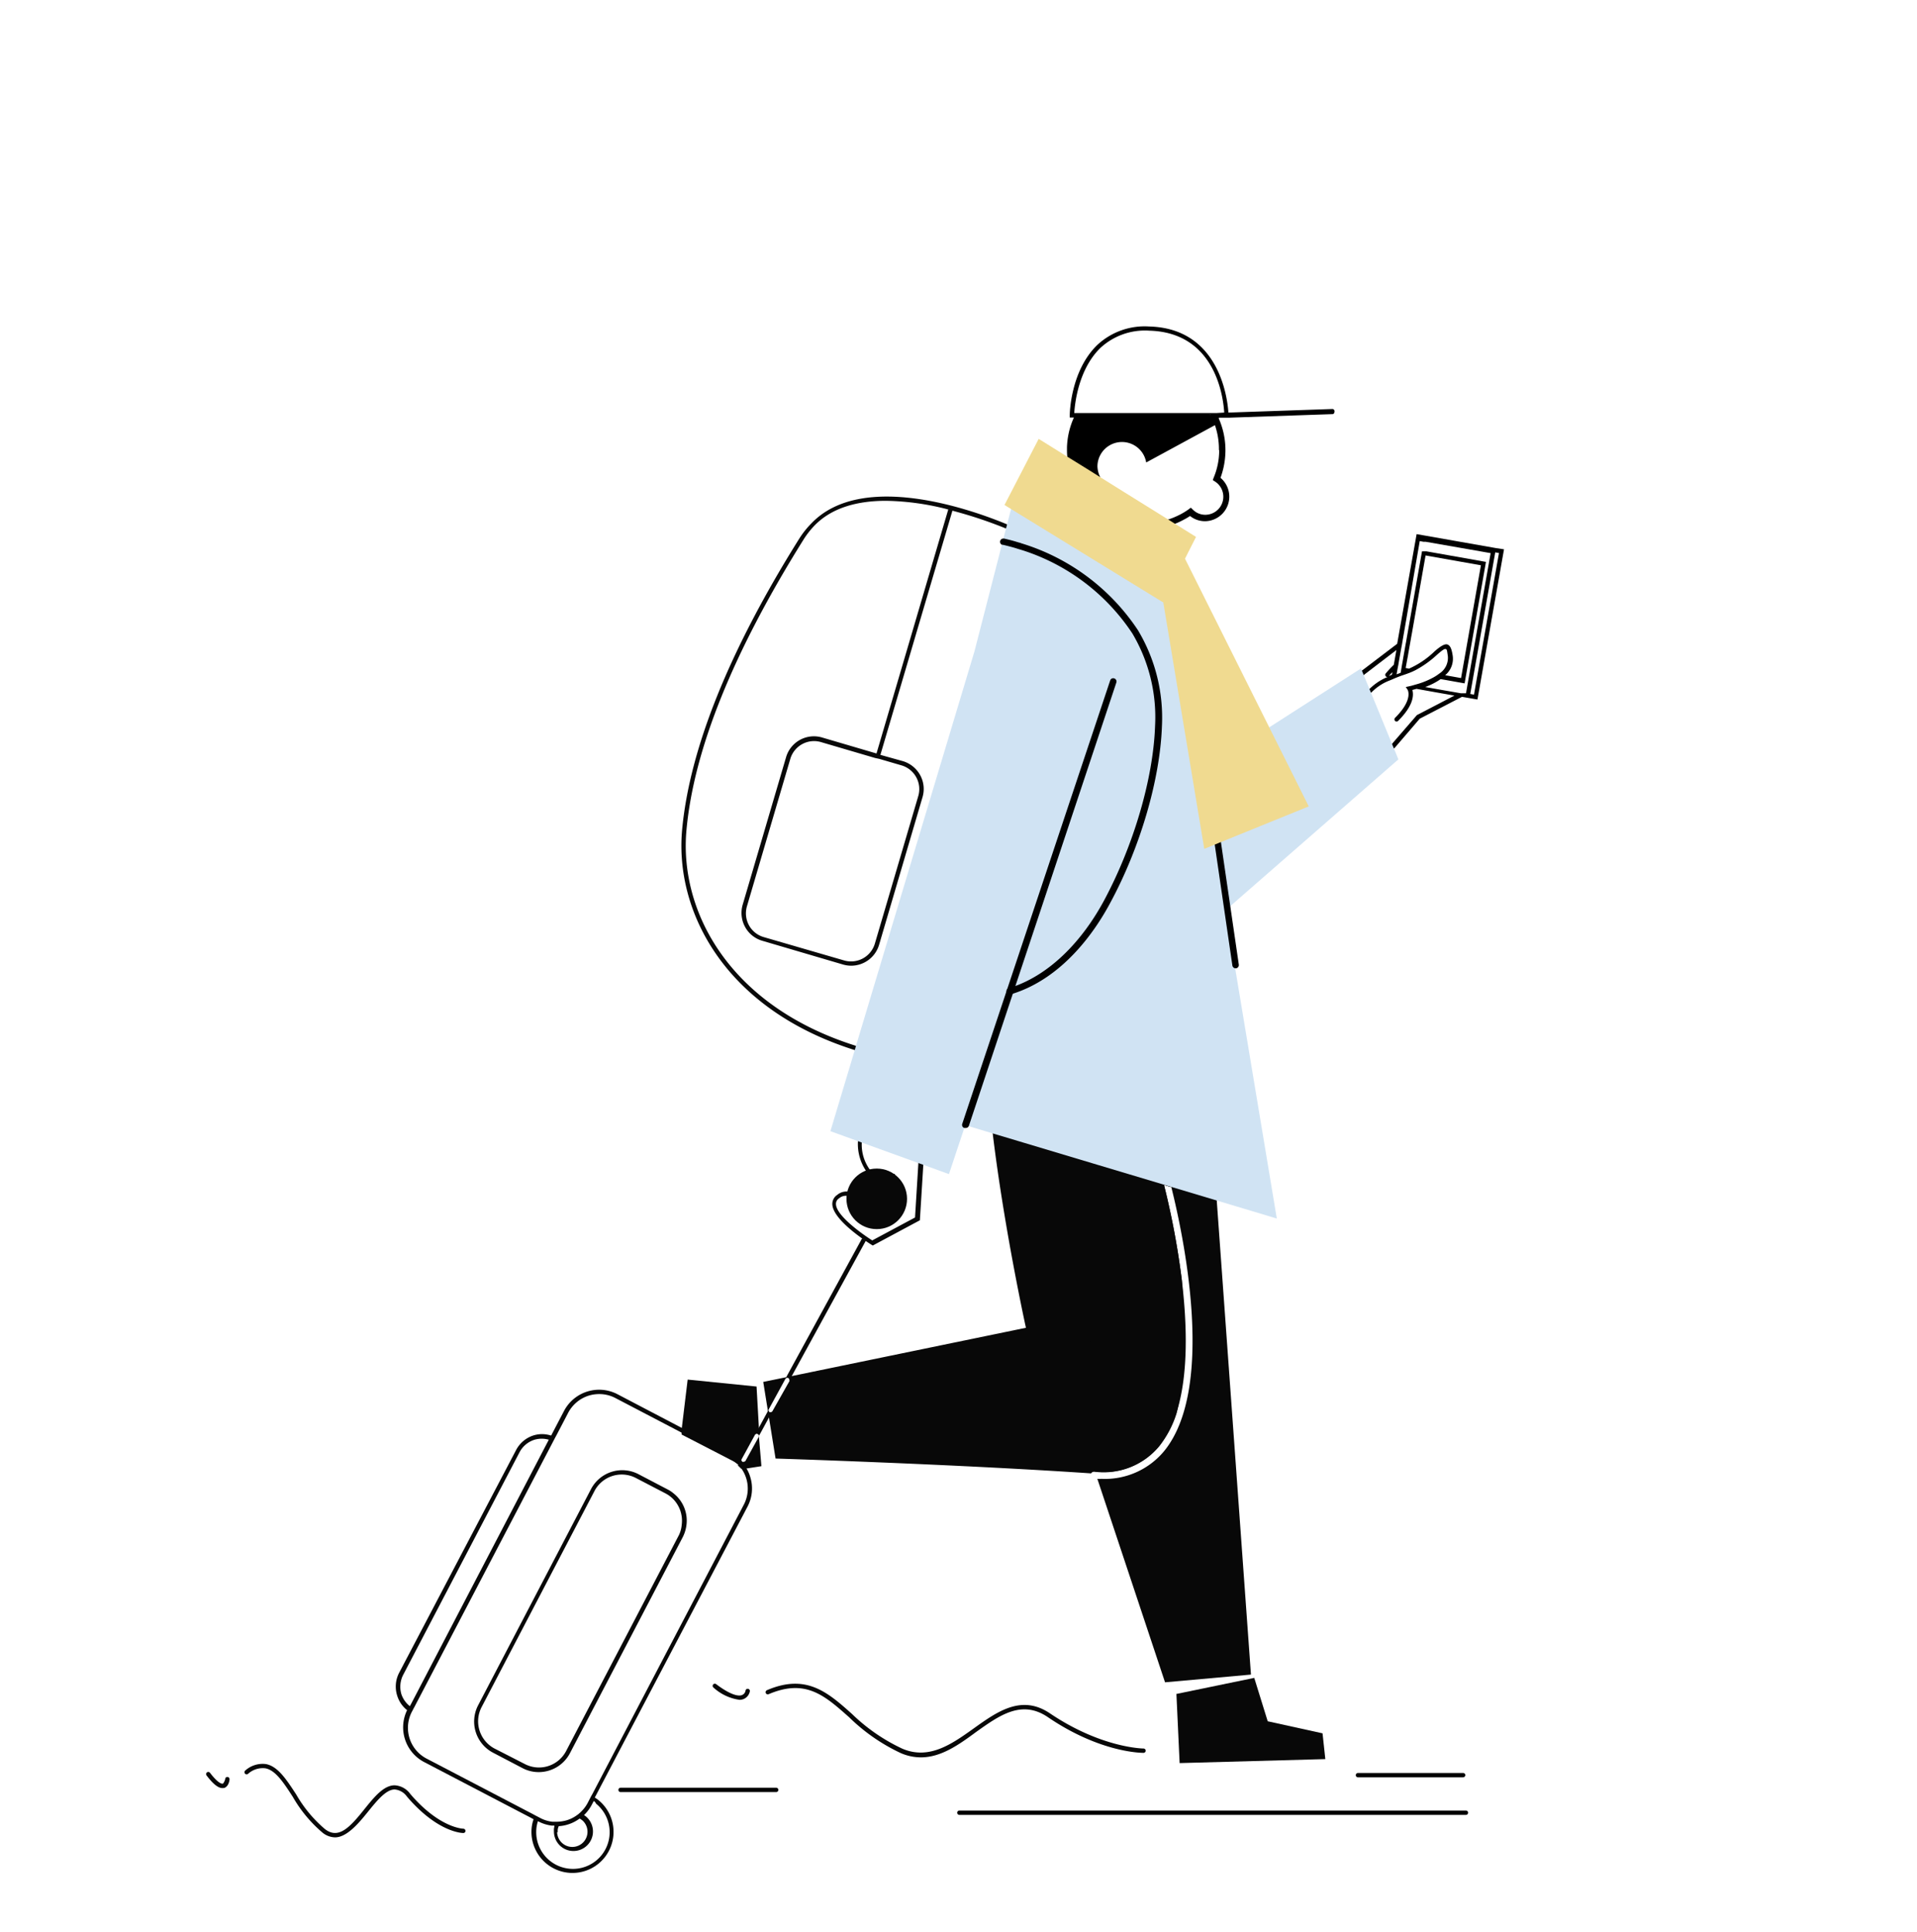
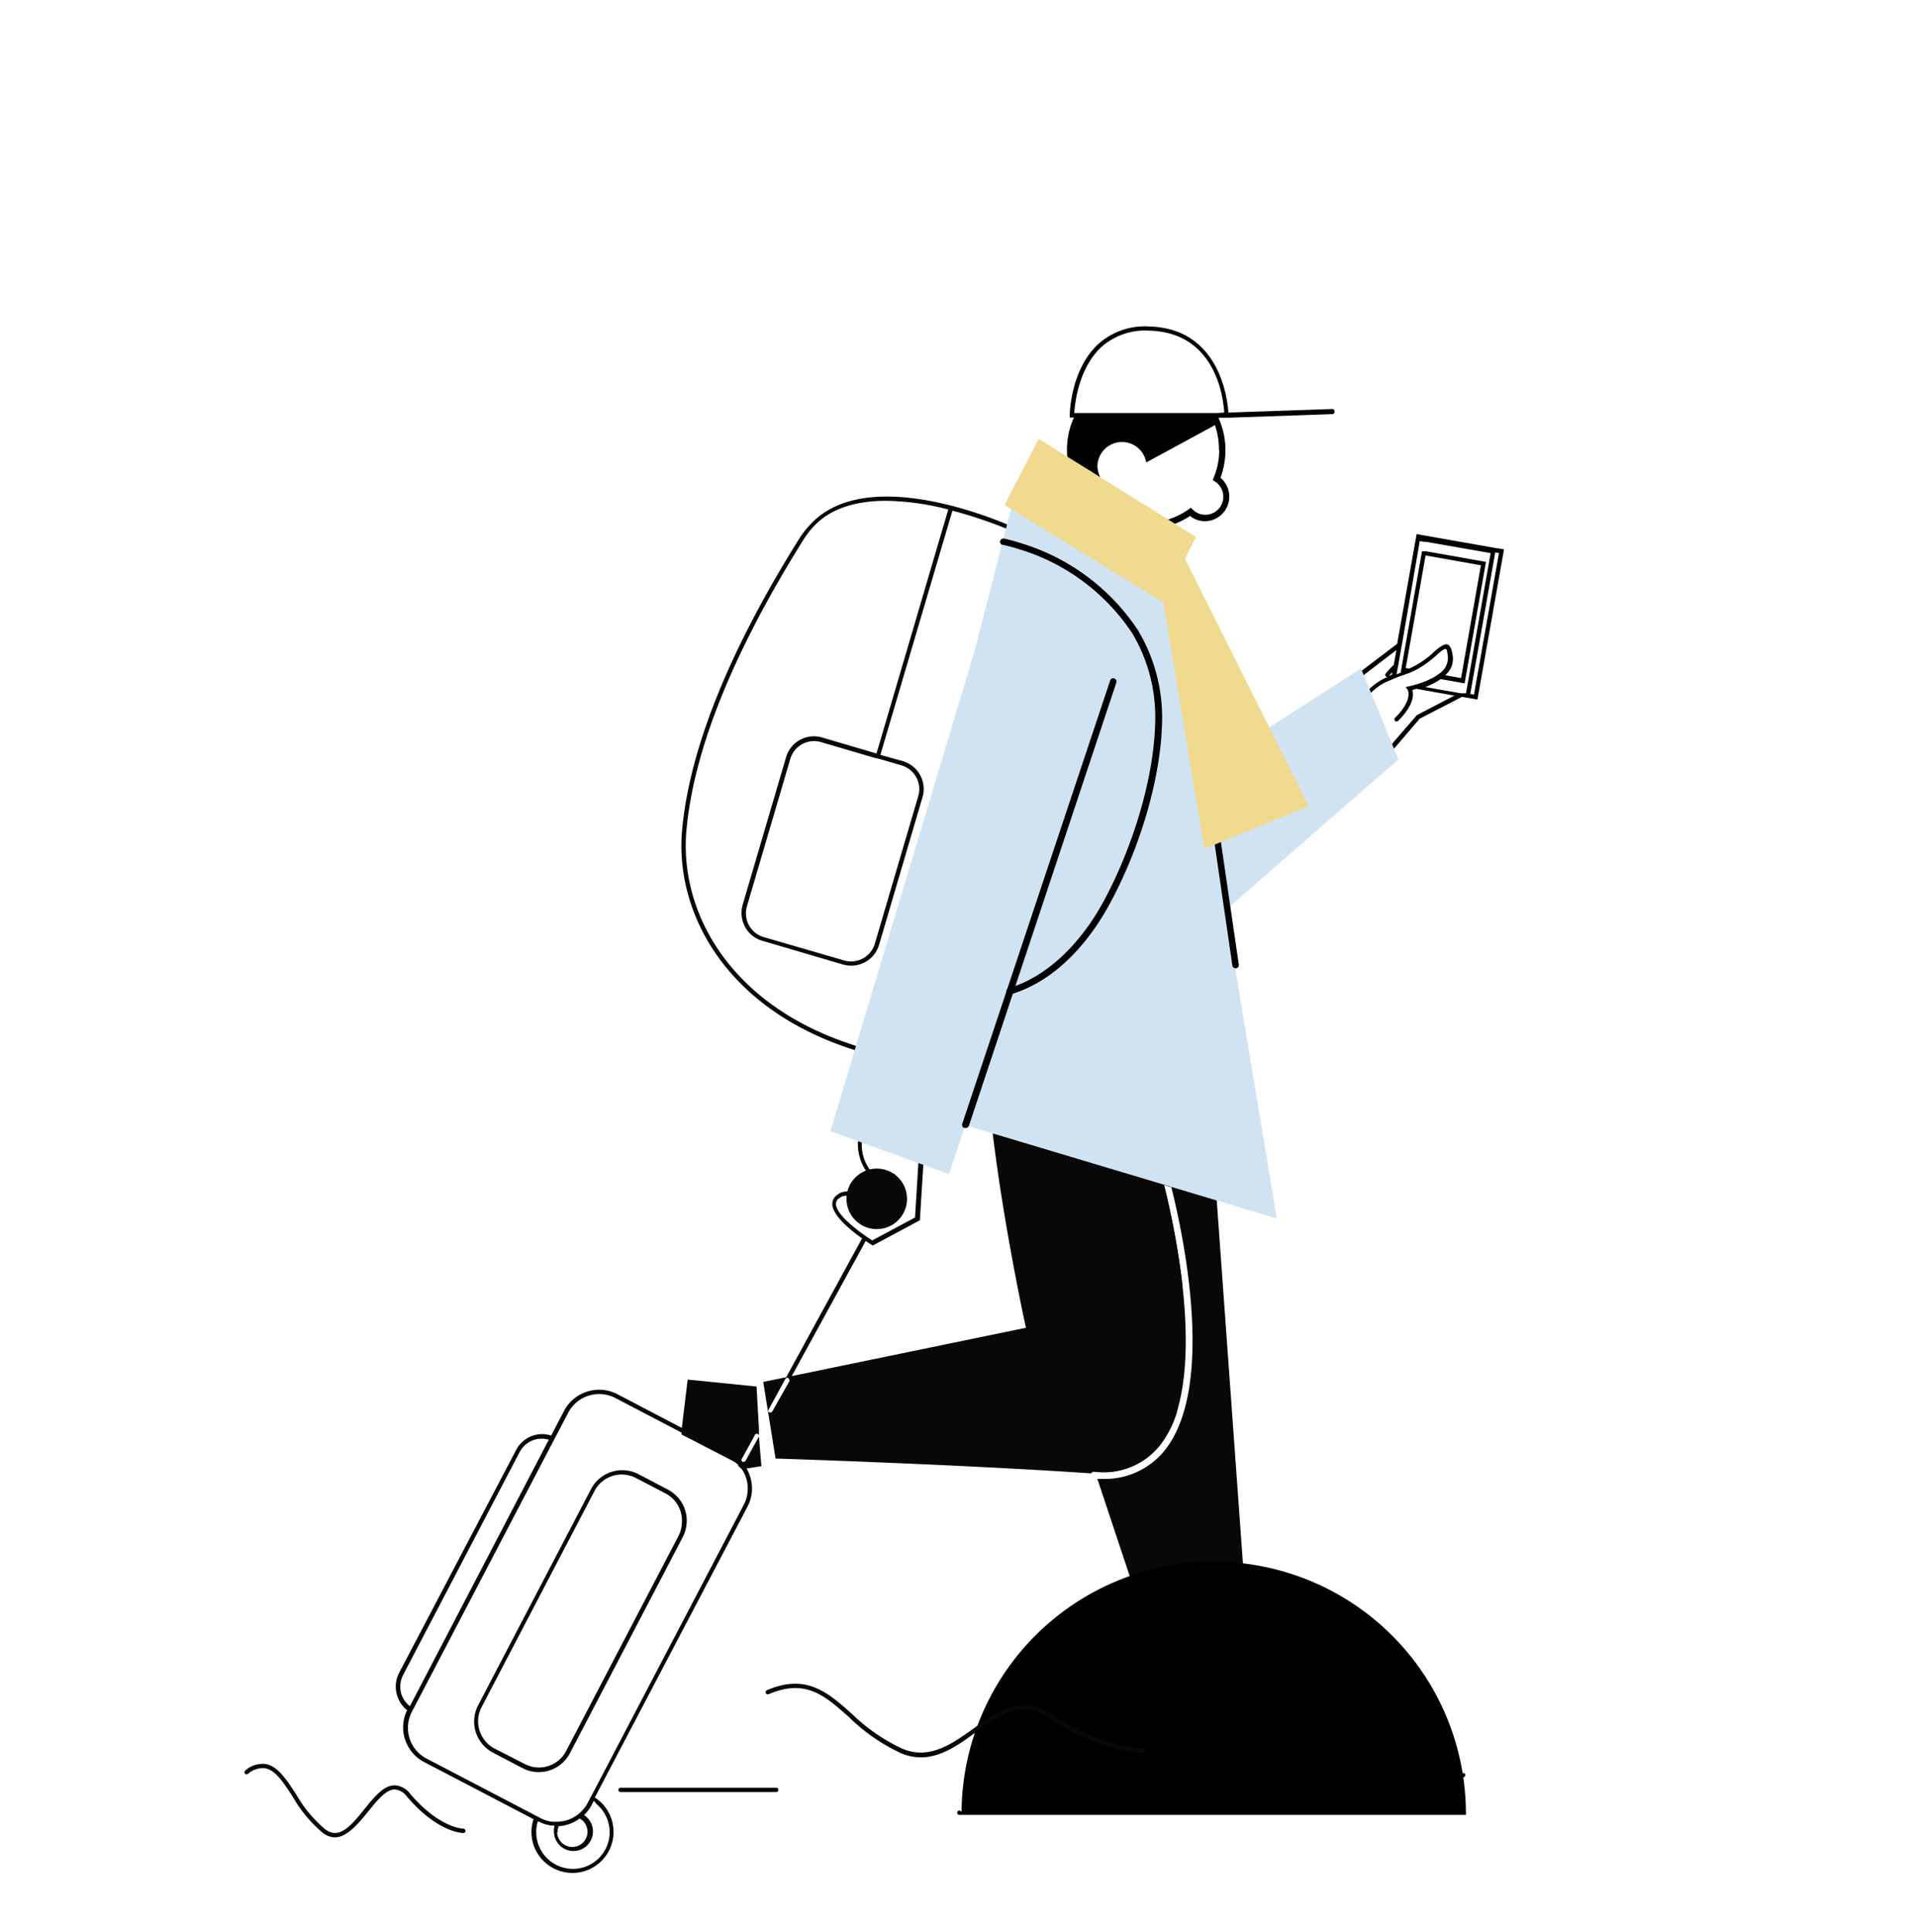
<svg xmlns="http://www.w3.org/2000/svg" id="Capa_6" data-name="Capa 6" viewBox="0 0 220.9 222.71">
  <title>Mesa de trabajo 3</title>
  <path d="M106.52,132.23l-.52,8.41-5.43,2.91-.13-.08c-.45-.28-4.47-2.83-4.53-4.68a1.25,1.25,0,0,1,.57-1.08,1.64,1.64,0,0,1,1.58-.3c1,.4,1.6,2,1.79,2.68l2.8-1.22,0-1.77a5.51,5.51,0,0,1-3.6-6.69l0-.19h4.6v.5h-4.2a4.91,4.91,0,0,0,3.17,5.85l0-1.26h.5l-.06,3.88-3.64,1.59-.07-.3c-.13-.61-.68-2.28-1.55-2.61a1.15,1.15,0,0,0-1.11.24.74.74,0,0,0-.36.65c0,1.3,2.92,3.4,4.18,4.2l4.93-2.64.5-8.13Z" fill="#080808" />
  <path d="M172.39,63.17l-8.23-1.45-.92-.16L161,74.2l-4.34,3.3-1.06.81a.25.25,0,0,0,0,.35.28.28,0,0,0,.2.1.27.27,0,0,0,.15-.05l.4-.3.56-.43,4-3.06-.3,1.7a12.06,12.06,0,0,0-.93,1,.22.22,0,0,0-.05.2.19.19,0,0,0,.08.15.27.27,0,0,0,.17.06,6.34,6.34,0,0,0-2.31,1.63l.11.26h0l0,.14h0l.07.06a.08.08,0,0,0,0,0,5.82,5.82,0,0,1,2.45-1.72l.28-.12.27-.12.48-.19.27-.1.27-.09.23-.08.33-.12a7,7,0,0,0,.83-.37h0a11.78,11.78,0,0,0,2.41-1.73c.37-.32.83-.73,1-.68s.16.08.27.84a2.15,2.15,0,0,1-1,2,4.81,4.81,0,0,1-.6.4,9.1,9.1,0,0,1-2.09.85h0l-.52.15h0l-.31.07-.33.07h0l.21.31s.7,1.12-1.45,3.25a.25.25,0,0,0,.18.42.23.23,0,0,0,.17-.07c1.82-1.8,1.81-3,1.65-3.57l.48-.13h0l2,.36h0l2.32.41h.06l-4.11,2.14-.22.11-2.66,3.07-1.52,1.76a.25.25,0,0,0,0,.36.24.24,0,0,0,.35,0L160.88,86l2.72-3.17,4.87-2.52.86.15.92.16,3.06-17.31Zm-12,14.59-.34.15a5.48,5.48,0,0,1,.4-.44Zm7-2.24c-.12-.77-.29-1.13-.6-1.24s-.83.22-1.47.78a10.11,10.11,0,0,1-2.95,2l-.39-.07.18-1,.07-.37h0l.06-.36.27-1.52.06-.35.07-.37,1.58-9,6.38,1.13-2.29,13-1.83-.33A2.46,2.46,0,0,0,167.39,75.52Zm1.54,4.38-.1,0-.25,0-.25,0h0l-2.69-.47-1.41-.25a7.89,7.89,0,0,0,1.78-.91l.75.13h0l1.56.28.45.08,2.46-14-6.88-1.22-.24,0-.25,0-1.76,10-.06.36-.07.36-.27,1.54-.06.36h0l-.07.38h0l-.17,1h0l-.47.18.12-.68h0l.08-.4h0l.06-.37h0l.28-1.58h0l.07-.35h0l.06-.36,2-11.62.43.08.25,0,5.73,1,1.76.31Zm.92.16-.43-.08,2.88-16.32.43.08Z" />
  <path d="M117.85,63.42c0-.29-.08-.56-.13-.82a8.43,8.43,0,0,0-.43-1.58l0-.09-.09,0c-.09,0-.48-.22-1.09-.47-3.85-1.61-16.73-6.31-22.62-.13A10.22,10.22,0,0,0,92.15,62C84,75,79.46,86.32,78.6,95.65c-.86,9.49,5,20.69,19.91,25.38.6.18,1.22.36,1.85.53l1,.25.21,0,.08-.19c.62-1.5,11.79-28.41,15.3-46.67A39.66,39.66,0,0,0,117.85,63.42ZM116.42,74.9c-3.44,17.69-14.11,43.83-15.17,46.38l-.76-.2c-.63-.16-1.24-.34-1.84-.54C84,115.94,78.26,105,79.1,95.7s5.38-20.52,13.48-33.49a10.06,10.06,0,0,1,1.23-1.59c2.06-2.16,5.09-2.9,8.28-2.9a29.9,29.9,0,0,1,7.18,1L101,86.84,94.74,85a3.34,3.34,0,0,0-4.16,2.27l-5,17a3.38,3.38,0,0,0,.27,2.55,3.31,3.31,0,0,0,2,1.61l9.28,2.73a3.47,3.47,0,0,0,.95.14,3.36,3.36,0,0,0,3.22-2.41l5-17a3.31,3.31,0,0,0-.27-2.56,3.38,3.38,0,0,0-2-1.61L101.45,87l8.3-28.14a50.36,50.36,0,0,1,6.19,2.06l.91.39a7.27,7.27,0,0,1,.32,1.14c.06.26.11.54.15.83C117.73,66.16,117.32,70.23,116.42,74.9ZM101.31,87.46l2.57.75a2.85,2.85,0,0,1,1.93,3.55l-5,17a2.86,2.86,0,0,1-3.55,1.93L88,108a2.83,2.83,0,0,1-1.7-1.37,2.88,2.88,0,0,1-.23-2.17l5-17a2.85,2.85,0,0,1,3.54-1.93l6.23,1.83Z" fill="#090909" />
  <path d="M136.18,147.51v0a92.54,92.54,0,0,0-2.05-10.94l.78.24c0-.2-.07-.41-.1-.61a.09.09,0,0,1,0,0C133.54,128.18,132,122,132,122a23.12,23.12,0,0,1-3.56-.13h0a29.75,29.75,0,0,1-12.63-4.64l-.33-.21-.32-.22c-.91-.63-1.41-1.05-1.41-1.05a43.62,43.62,0,0,0-.1,5.58c0,.35,0,.7,0,1.06h0l.06,1h0c.14,2.31.38,4.76.68,7.23,1.33,11.06,3.83,22.41,3.83,22.41l-27,5.57h0l-.64.13-2.63.54.53,3.3.13.8.76,4.73s20.55.64,36.37,1.71a.34.34,0,0,1,.34-.18h.11a8.31,8.31,0,0,0,7.39-2.94,11.83,11.83,0,0,0,2-3.81s0,0,0,0C136.58,158.7,136.62,153.16,136.18,147.51ZM91,159.12,89,162.66a.25.25,0,0,1-.22.13.27.27,0,0,1-.12,0,.24.24,0,0,1-.1-.32s0,0,0,0l1.94-3.54a.25.25,0,0,1,.34-.1.24.24,0,0,1,.1.32S91,159.11,91,159.12Z" fill="#080808" />
  <path d="M144.15,193l-9.9.89-7.8-23.45a3.85,3.85,0,0,0,.48,0,8.85,8.85,0,0,0,7.25-3.24c5.95-7.37,2.14-25,.79-30.4h-.06l-.78-.24a92.54,92.54,0,0,1,2.05,10.94v0c.62,5.15.78,11-.62,15.35,0,0,0,0,0,0a11.83,11.83,0,0,1-2,3.81,8.31,8.31,0,0,1-7.39,2.94L125,166.12l1.56-31.84.6-12.28,1.23-.14h0l10.66-1.17V122l1.16,16.38Z" fill="#080808" />
  <polygon points="142.33 111.59 147.13 140.44 140.27 138.38 134.97 136.79 134.96 136.79 134.91 136.78 134.13 136.54 126.58 134.28 114.4 130.63 111.58 129.78 111.23 129.68 111.12 130 109.35 135.32 106.4 134.25 105.9 134.07 99.38 131.71 98.89 131.53 95.69 130.37 98.49 121.05 98.56 120.81 98.63 120.56 112.29 75.07 115.45 62.77 115.63 62.06 115.92 60.92 115.99 60.67 116.05 60.43 116.74 57.76 116.74 57.74 134.96 68.68 135.09 68.76 135.21 68.83 138.47 88.39 138.54 88.78 146.16 83.89 156.83 77.04 157.12 77.75 157.32 78.23 157.44 78.53 158 79.88 158.11 80.14 158.11 80.15 158.16 80.29 158.17 80.3 158.21 80.39 160.52 86.02 160.61 86.23 160.63 86.28 160.74 86.54 161.14 87.52 141.22 104.91 142.33 111.59" fill="#d0e3f3" />
  <path d="M85.89,168.39l-.23.43-.26.46a2.59,2.59,0,0,0-.37-.37l.12-.22.13-.23.18-.32a.24.24,0,0,0,.1.34.24.24,0,0,0,.12,0A.27.27,0,0,0,85.89,168.39Z" fill="#080808" />
-   <path d="M89,162.66l-.4.73-1.17,2.15,0,.06a.24.24,0,0,0-.1-.33.24.24,0,0,0-.33.08l.42-.76,1.09-2,.09-.15a.24.24,0,0,0,.1.32.27.27,0,0,0,.12,0A.25.25,0,0,0,89,162.66Z" fill="#080808" />
  <path d="M99.77,143v0l-8.53,15.59h0l-.27.48a.24.24,0,0,0-.1-.32.25.25,0,0,0-.34.1l.07-.13,8.74-16,.22.12Z" fill="#080808" />
  <circle cx="101.03" cy="138.17" r="3.49" fill="#080808" />
  <path d="M87.45,165.54l0-.95-.27-4.79-7.94-.8-.7,5.8,0,.27,0,.26,5.81,3a3.94,3.94,0,0,1,.79.54,2.59,2.59,0,0,1,.37.37h0l.28,0,.29,0,1.66-.26Zm-1.55,2.84h0a.27.27,0,0,1-.21.12.24.24,0,0,1-.12,0,.24.24,0,0,1-.1-.34L87,165.36h0a.24.24,0,0,1,.33-.08.24.24,0,0,1,.1.33Z" fill="#080808" />
  <path d="M139.53,47.73a.24.24,0,0,0-.14.05l0-.05Z" fill="#080808" />
  <path d="M139.35,47.73l0,.05a.24.24,0,0,1,.14-.05Zm0,0,0,.05a.24.24,0,0,1,.14-.05Z" fill="#080808" />
  <path d="M153.49,47.14l-11.94.41c-.11-1.7-1.08-9.71-9.12-9.92a8,8,0,0,0-6,2.14c-3.08,3-3.16,7.89-3.16,8.1v.25h.48a.54.54,0,0,1-.05.11,9,9,0,0,0-.75,3.33c0,.11,0,.21,0,.32A9.15,9.15,0,0,0,132.08,61a9,9,0,0,0,4.3-1.09,7,7,0,0,0,.75-.44,2.78,2.78,0,0,0,1.74.6,2.83,2.83,0,0,0,1.77-5,9.25,9.25,0,0,0,.57-3.17,9.07,9.07,0,0,0-.76-3.65l0,0s0-.07,0-.11h0l1.14,0,11.94-.41a.24.24,0,0,0,.24-.25A.26.26,0,0,0,153.49,47.14Zm-13,4.74a8.18,8.18,0,0,1-.63,3.16l-.11.29.26.17a2.08,2.08,0,0,1-1.11,3.83,2,2,0,0,1-1.45-.6l-.23-.22-.25.19a7.83,7.83,0,0,1-1.31.76,8.16,8.16,0,0,1-3.55.8,8.39,8.39,0,0,1-7.48-4.61l2.16-.64a2.94,2.94,0,0,1-.33-1.29v0a2.83,2.83,0,0,1,5.62-.42L140,49A8.51,8.51,0,0,1,140.46,51.88Zm-1.11-4.15h.18a.24.24,0,0,0-.14.05Zm.85-.13H123.79c.06-1,.45-5,3-7.49a7.55,7.55,0,0,1,5.64-2c7.7.2,8.54,7.8,8.64,9.44Z" />
  <polygon points="135.56 195.23 144.53 193.38 146.08 198.38 152.4 199.77 152.72 202.74 135.93 203.2 135.56 195.23" fill="#080808" />
  <path d="M111.24,130a.25.25,0,0,1-.12,0,.37.37,0,0,1-.24-.47l17.05-51.11a.36.36,0,0,1,.47-.23.37.37,0,0,1,.24.47l-17,51.11A.38.38,0,0,1,111.24,130Z" />
  <path d="M133.89,83.72c-.22,6.14-2.51,14-6,20.42-1.67,3.11-5.34,8.56-11.25,10.41l-.19.06-.11,0-.11,0h0a.4.4,0,0,1-.24-.25.41.41,0,0,1,0-.19l0-.07a.35.35,0,0,1,.24-.2l.25-.08.44-.15c4-1.44,7.67-5,10.3-9.88,3.41-6.36,5.67-14.06,5.88-20.1A18.91,18.91,0,0,0,130.48,73a23.93,23.93,0,0,0-12.65-9.58l-.26-.08-.27-.08c-.58-.19-1.17-.34-1.77-.48a.11.11,0,0,1-.08,0,.37.37,0,0,1-.2-.42.37.37,0,0,1,.38-.29h.07c.49.11,1,.24,1.45.38l.27.08a1.52,1.52,0,0,1,.28.09,24.76,24.76,0,0,1,13.42,10A19.63,19.63,0,0,1,133.89,83.72Z" />
  <path d="M86.14,173.64a4.48,4.48,0,0,0,.3-3.46,4.38,4.38,0,0,0-.72-1.39,2.8,2.8,0,0,0-.32-.38,4.27,4.27,0,0,0-.38-.36,4.44,4.44,0,0,0-.8-.53l-6-3.13-7.08-3.71A4.57,4.57,0,0,0,65,162.6l-1.37,2.62-.11.22v0h-.06a3.32,3.32,0,0,0-2,0,3.44,3.44,0,0,0-2,1.7L46,192.78a3.44,3.44,0,0,0-.23,2.65,3.4,3.4,0,0,0,1.14,1.67l0,0a4.52,4.52,0,0,0,2,6l12.24,6.39.22.12.1.05q0,.1-.06.24a4.51,4.51,0,0,0-.17,1.23,4.73,4.73,0,1,0,7.65-3.72l-.2-.14-.15-.1.09-.17ZM46.26,195.28a3,3,0,0,1,.21-2.27l13.39-25.62a2.94,2.94,0,0,1,1.74-1.46,3,3,0,0,1,1.64,0l0,0L47.35,196.42l-.12.22,0,0,0,0A2.94,2.94,0,0,1,46.26,195.28ZM68.7,207.89a4.23,4.23,0,1,1-6.91,3.27,4,4,0,0,1,.12-1l.06-.24.06,0a4.54,4.54,0,0,0,1.5.48l.25,0h.1a.65.65,0,0,0,0,.13,1.84,1.84,0,0,0-.05.25,3,3,0,0,0,0,.31,2.25,2.25,0,1,0,3.84-1.6,1.54,1.54,0,0,0-.19-.17l-.18-.13.11-.11a4.61,4.61,0,0,0,.8-1.11l.21-.4.14.1Zm-4.43,3.27a1.24,1.24,0,0,1,0-.27.54.54,0,0,1,.06-.25.49.49,0,0,1,.06-.17,4.39,4.39,0,0,0,1.07-.2,4.44,4.44,0,0,0,1.32-.67.56.56,0,0,1,.22.13,1,1,0,0,1,.2.16,1.75,1.75,0,1,1-3,1.27Zm4-4.41-.12.21-.12.23-.32.62a4.05,4.05,0,0,1-.76,1,1.12,1.12,0,0,1-.2.18,1.2,1.2,0,0,1-.21.17,3.91,3.91,0,0,1-1.2.62,4.44,4.44,0,0,1-1.14.18h-.28l-.26,0a3.92,3.92,0,0,1-1.4-.43l-.46-.24-.23-.12-.22-.12-12.16-6.35a4,4,0,0,1-1.71-5.45l.05-.09.11-.22.12-.22,16.13-30.87.12-.23.12-.22,1.33-2.55a4.05,4.05,0,0,1,2.38-2,4.12,4.12,0,0,1,1.21-.18,4,4,0,0,1,1.87.46l7.25,3.79L84,168a3.94,3.94,0,0,1,.79.54,2.59,2.59,0,0,1,.37.37h0a4,4,0,0,1,.54,4.53Z" fill="#080808" />
  <path d="M142.38,111.6a.38.38,0,0,1-.37-.32l-2.1-14.4a.37.37,0,0,1,.32-.42.37.37,0,0,1,.42.32l2.1,14.39a.38.38,0,0,1-.31.43Z" />
  <path d="M139.35,47.73l0,.05a.24.24,0,0,1,.14-.05Z" />
-   <path d="M168.92,209.17H110.55a.25.25,0,0,1-.25-.25.25.25,0,0,1,.25-.25h58.37a.25.25,0,0,1,.25.25A.25.25,0,0,1,168.92,209.17Z" />
+   <path d="M168.92,209.17H110.55a.25.25,0,0,1-.25-.25.25.25,0,0,1,.25-.25a.25.25,0,0,1,.25.25A.25.25,0,0,1,168.92,209.17Z" />
  <path d="M168.6,204.84H156.48a.25.25,0,0,1-.25-.25.25.25,0,0,1,.25-.25H168.6a.25.25,0,0,1,.25.25A.26.26,0,0,1,168.6,204.84Z" />
  <path d="M89.44,206.54H71.51a.25.25,0,0,1-.25-.25.25.25,0,0,1,.25-.25H89.44a.25.25,0,0,1,.25.25A.25.25,0,0,1,89.44,206.54Z" />
  <path d="M106.11,202.54a5.83,5.83,0,0,1-2.33-.5,21.53,21.53,0,0,1-5.93-4.12c-2.82-2.5-5-4.48-9.28-2.66a.26.26,0,0,1-.33-.13.26.26,0,0,1,.13-.33c4.53-1.94,7,.23,9.81,2.74a21.15,21.15,0,0,0,5.8,4c3.1,1.32,5.71-.54,8.23-2.34,2.71-1.94,5.51-3.94,8.78-1.73,5.93,4,10.73,4.05,10.78,4.05a.25.25,0,1,1,0,.5c-.2,0-5,0-11.06-4.14-3-2-5.52-.19-8.21,1.72C110.51,201.07,108.46,202.54,106.11,202.54Z" fill="#080808" />
-   <path d="M85.22,195.91a5.61,5.61,0,0,1-3-1.41.25.25,0,1,1,.3-.4c1.87,1.41,2.7,1.39,3,1.25a.66.66,0,0,0,.39-.5.24.24,0,0,1,.28-.21.25.25,0,0,1,.22.28,1.22,1.22,0,0,1-.7.89A1.33,1.33,0,0,1,85.22,195.91Z" fill="#080808" />
  <path d="M38.61,211.76a2.38,2.38,0,0,1-1.43-.53,15.51,15.51,0,0,1-3.44-4.14c-1.07-1.65-2-3.08-3.17-3.29a2.53,2.53,0,0,0-2,.65.25.25,0,0,1-.3-.4,3,3,0,0,1,2.36-.74c1.38.25,2.36,1.76,3.5,3.5a15,15,0,0,0,3.32,4C39,212,40.29,210.65,42,208.5c1.13-1.4,2.2-2.72,3.45-2.74a2.37,2.37,0,0,1,1.83,1c3.37,3.94,6.08,4,6.11,4a.26.26,0,0,1,.25.25.25.25,0,0,1-.25.25c-.12,0-2.95-.05-6.49-4.19a1.94,1.94,0,0,0-1.42-.83h0c-1,0-2.06,1.31-3.07,2.56S40,211.76,38.61,211.76Z" fill="#080808" />
-   <path d="M25.62,206.08c-.48,0-1.07-.47-1.82-1.46a.25.25,0,1,1,.4-.3c1,1.31,1.41,1.27,1.48,1.25s.26-.39.27-.54a.24.24,0,0,1,.27-.23.25.25,0,0,1,.23.27c0,.08-.08.82-.62,1Z" fill="#080808" />
  <polygon points="150.81 92.94 138.77 97.83 134.04 69.38 134.02 69.42 115.78 58.22 115.75 58.2 119.69 50.58 122 52.02 122.32 52.22 122.74 52.48 125.47 54.17 126.98 55.12 129.51 56.7 134.67 59.91 135.42 60.38 137.82 61.88 136.55 64.39 150.81 92.94" fill="#f0da90" />
  <path d="M77.61,172.11a3.41,3.41,0,0,0-.64-.43l-3.4-1.78a4.06,4.06,0,0,0-5.46,1.71l-13,24.9A4.05,4.05,0,0,0,56.81,202l3.4,1.78a4,4,0,0,0,1.86.46,4.06,4.06,0,0,0,3.6-2.17l13-24.9a4.22,4.22,0,0,0,.43-1.39A4,4,0,0,0,77.61,172.11Zm.63,4.8-13,24.89a3.53,3.53,0,0,1-4.78,1.5L57,201.53a3.55,3.55,0,0,1-1.5-4.79l13-24.89a3.54,3.54,0,0,1,4.79-1.5l3.4,1.77a3.61,3.61,0,0,1,.8.57,3.57,3.57,0,0,1,1.07,3A3.45,3.45,0,0,1,78.24,176.91Z" fill="#080808" />
</svg>